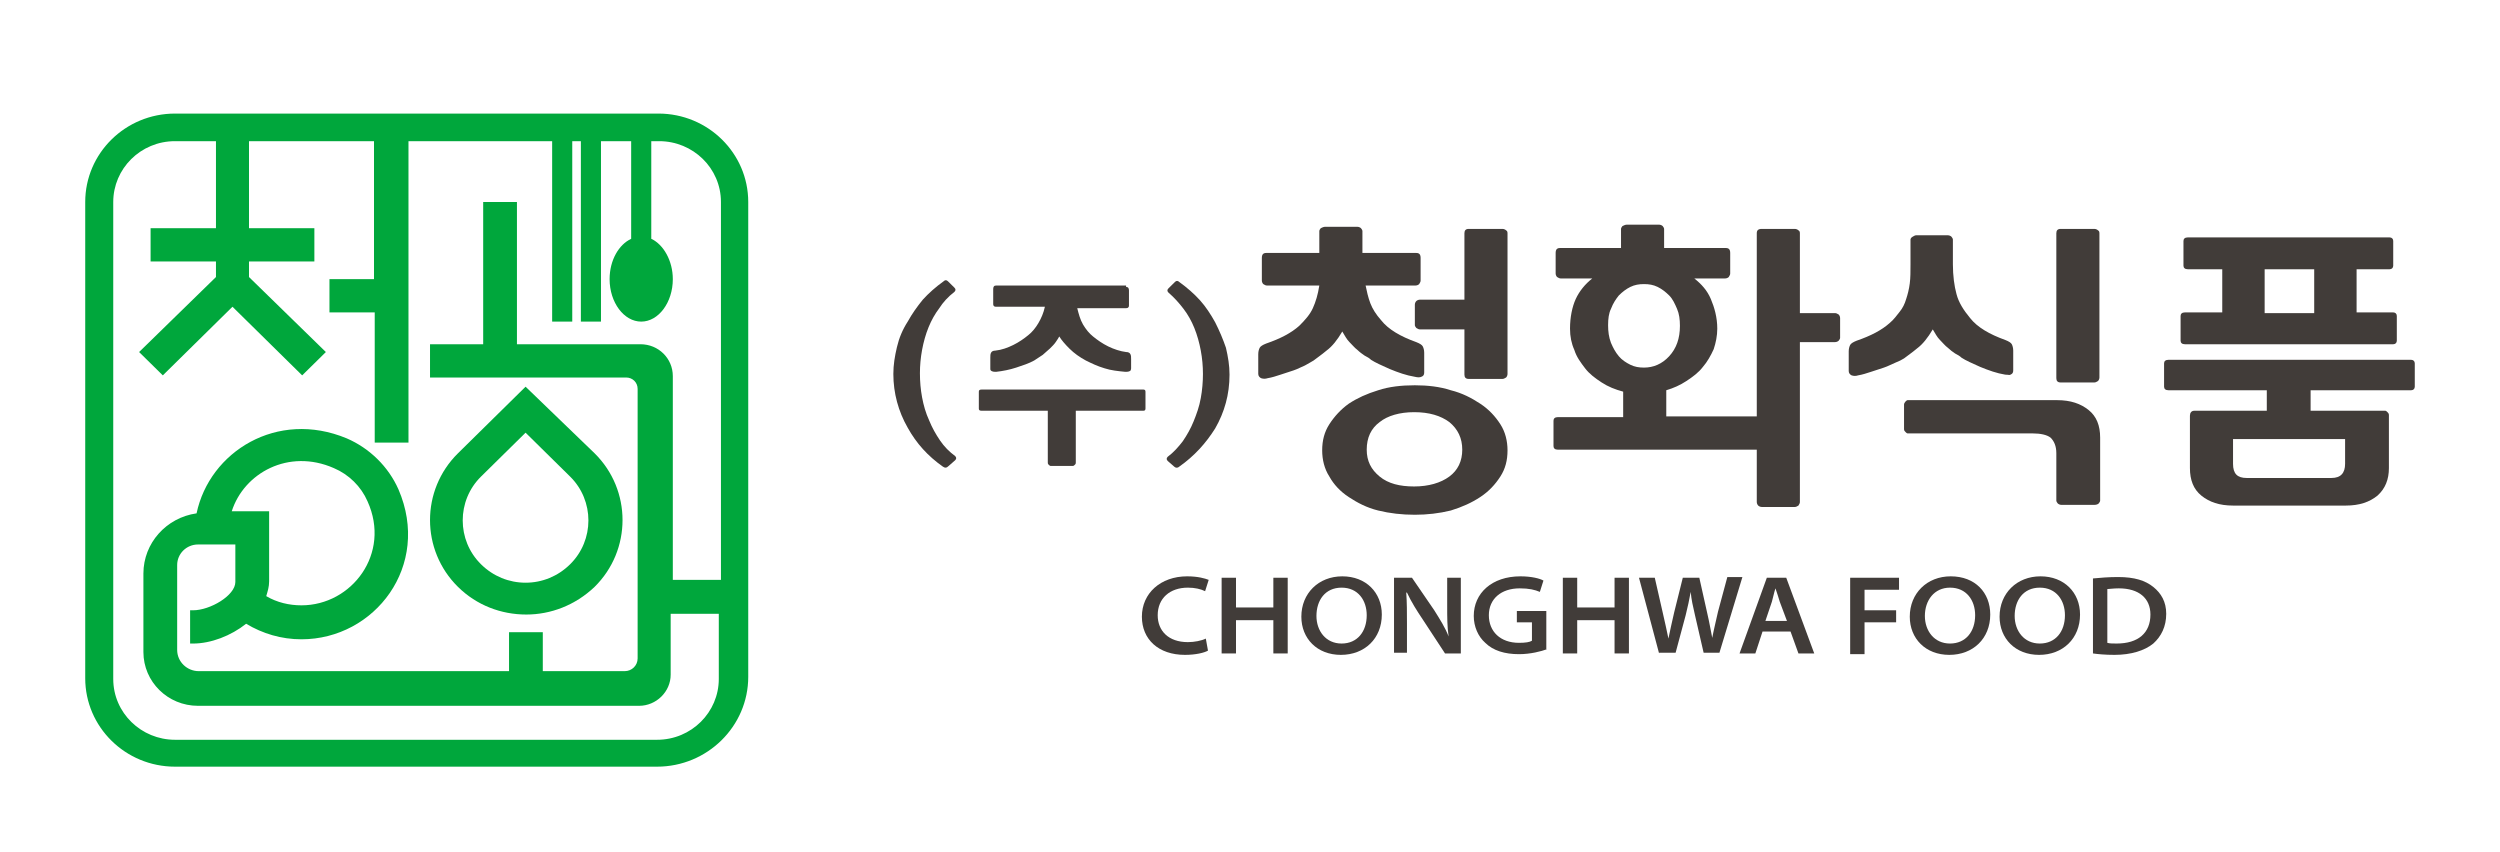
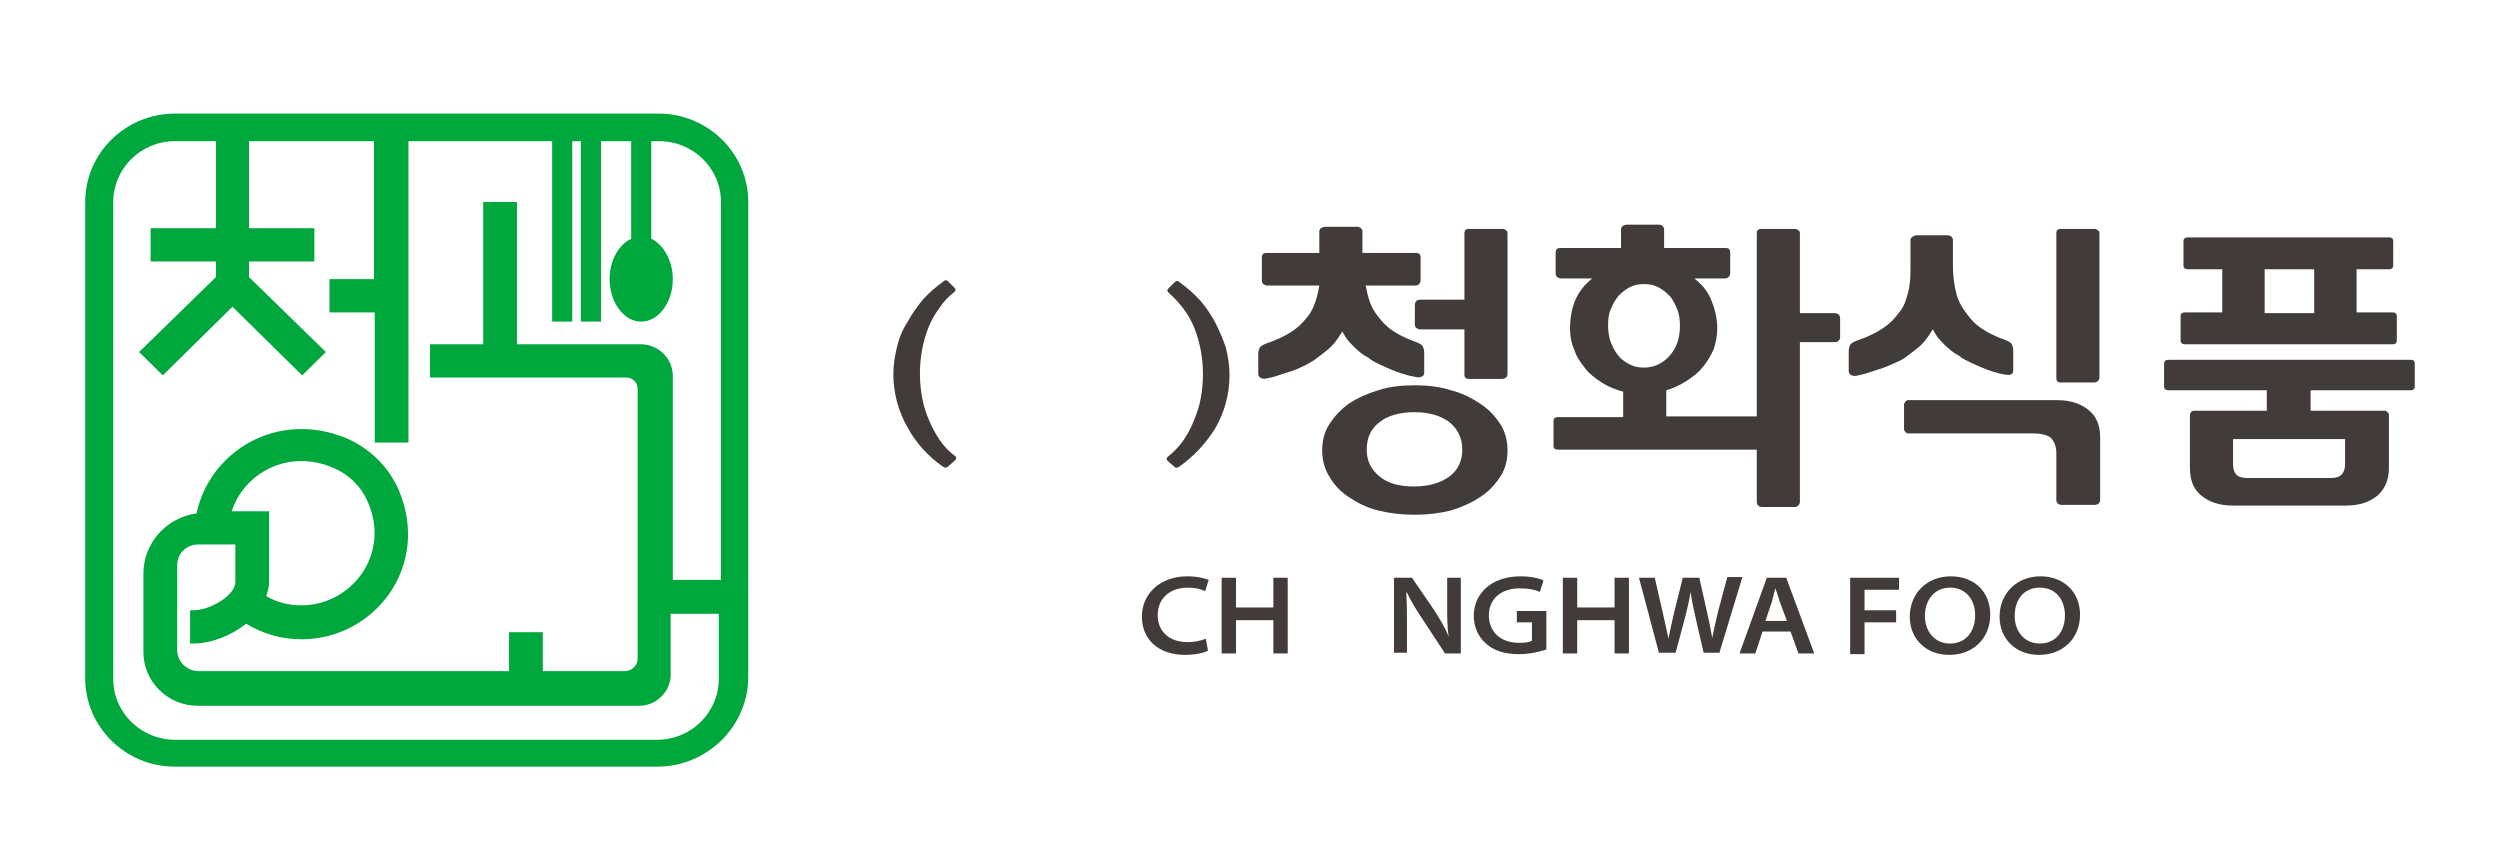
<svg xmlns="http://www.w3.org/2000/svg" width="135" height="46" viewBox="0 0 135 46" fill="none">
  <g clip-path="url(#clip0_129_116)">
    <path d="M50.917 25.199C50.103 24.626 49.482 23.939 49.017 23.098C48.512 22.219 48.241 21.226 48.241 20.194C48.241 19.697 48.318 19.239 48.435 18.742C48.551 18.245 48.745 17.787 49.017 17.367C49.249 16.946 49.521 16.564 49.831 16.182C50.142 15.838 50.529 15.494 50.956 15.189C51.034 15.112 51.111 15.112 51.189 15.189L51.538 15.533C51.616 15.609 51.616 15.685 51.538 15.762C51.189 16.029 50.917 16.335 50.723 16.641C50.491 16.946 50.297 17.29 50.142 17.672C49.986 18.054 49.87 18.475 49.792 18.895C49.715 19.315 49.676 19.735 49.676 20.156C49.676 20.614 49.715 21.035 49.792 21.455C49.87 21.875 49.986 22.296 50.18 22.716C50.336 23.098 50.529 23.442 50.762 23.786C50.995 24.13 51.267 24.397 51.577 24.626C51.654 24.703 51.654 24.779 51.577 24.855L51.228 25.161C51.111 25.276 51.034 25.276 50.917 25.199Z" fill="#413C39" />
-     <path d="M58.093 22.181V24.97C58.093 25.008 58.093 25.047 58.055 25.085C58.016 25.123 57.977 25.161 57.938 25.161H56.736C56.697 25.161 56.658 25.123 56.619 25.085C56.581 25.047 56.581 25.008 56.581 24.97V22.181H53.012C52.896 22.181 52.857 22.143 52.857 22.066V21.149C52.857 21.073 52.896 21.035 53.012 21.035H61.74C61.817 21.035 61.856 21.073 61.856 21.149V22.066C61.856 22.143 61.817 22.181 61.74 22.181H58.093ZM60.809 15.494C60.925 15.494 60.964 15.571 60.964 15.685V16.488C60.964 16.526 60.964 16.564 60.925 16.602C60.886 16.641 60.847 16.641 60.809 16.641H58.171C58.249 16.946 58.326 17.252 58.481 17.519C58.636 17.787 58.83 18.016 59.024 18.169C59.257 18.36 59.529 18.551 59.839 18.704C60.149 18.857 60.498 18.971 60.809 19.01C60.925 19.01 61.003 19.048 61.041 19.124C61.08 19.201 61.08 19.277 61.08 19.392V19.888C61.08 19.965 61.041 20.041 61.003 20.041C60.925 20.079 60.847 20.079 60.77 20.079C60.382 20.041 59.994 20.003 59.645 19.888C59.257 19.774 58.947 19.621 58.636 19.468C58.287 19.277 58.016 19.086 57.744 18.819C57.512 18.589 57.318 18.36 57.201 18.169C57.163 18.245 57.085 18.36 57.007 18.475C56.93 18.589 56.813 18.704 56.697 18.819C56.581 18.933 56.425 19.048 56.309 19.162C56.154 19.277 55.999 19.354 55.844 19.468C55.572 19.621 55.223 19.736 54.874 19.85C54.525 19.965 54.137 20.041 53.788 20.079C53.71 20.079 53.633 20.079 53.555 20.041C53.477 20.003 53.477 19.965 53.477 19.888V19.315C53.477 19.201 53.477 19.124 53.516 19.048C53.555 18.971 53.633 18.933 53.749 18.933C54.098 18.895 54.408 18.78 54.719 18.628C55.029 18.475 55.301 18.284 55.533 18.093C55.727 17.94 55.921 17.71 56.076 17.443C56.231 17.176 56.348 16.908 56.425 16.564H53.788C53.749 16.564 53.71 16.564 53.671 16.526C53.633 16.488 53.633 16.45 53.633 16.411V15.609C53.633 15.494 53.671 15.418 53.788 15.418H60.809V15.494Z" fill="#413C39" />
    <path d="M63.679 25.199C63.602 25.276 63.485 25.276 63.408 25.199L63.059 24.894C62.981 24.817 62.981 24.741 63.059 24.664C63.369 24.435 63.64 24.129 63.873 23.824C64.106 23.48 64.3 23.136 64.455 22.754C64.61 22.372 64.765 21.951 64.843 21.493C64.921 21.073 64.959 20.614 64.959 20.194C64.959 19.774 64.921 19.353 64.843 18.933C64.765 18.513 64.649 18.092 64.494 17.71C64.339 17.328 64.145 16.984 63.912 16.679C63.679 16.373 63.408 16.067 63.097 15.8C63.02 15.723 63.02 15.647 63.097 15.571L63.446 15.227C63.524 15.15 63.602 15.15 63.679 15.227C64.106 15.532 64.494 15.876 64.804 16.22C65.114 16.564 65.386 16.984 65.619 17.405C65.851 17.863 66.045 18.322 66.201 18.78C66.317 19.277 66.394 19.735 66.394 20.232C66.394 21.302 66.123 22.257 65.619 23.136C65.114 23.938 64.494 24.626 63.679 25.199Z" fill="#413C39" />
    <path d="M73.726 15.341C73.803 15.724 73.881 16.067 73.997 16.373C74.114 16.679 74.308 16.985 74.579 17.29C74.967 17.787 75.626 18.169 76.48 18.475C76.674 18.551 76.79 18.627 76.829 18.704C76.868 18.78 76.907 18.895 76.907 19.048V20.118C76.907 20.232 76.868 20.309 76.751 20.347C76.674 20.385 76.558 20.385 76.402 20.347C75.937 20.27 75.51 20.118 75.045 19.927C74.618 19.735 74.269 19.583 74.036 19.43C73.959 19.353 73.842 19.277 73.687 19.201C73.571 19.124 73.415 19.009 73.299 18.895C73.144 18.78 73.028 18.627 72.872 18.475C72.717 18.322 72.601 18.093 72.484 17.901C72.213 18.36 71.942 18.704 71.631 18.933C71.36 19.162 71.127 19.315 70.933 19.468C70.817 19.544 70.661 19.621 70.467 19.735C70.273 19.812 70.079 19.927 69.847 20.003C69.614 20.079 69.381 20.156 69.149 20.232C68.916 20.309 68.683 20.385 68.45 20.423C68.334 20.462 68.218 20.462 68.101 20.423C68.024 20.385 67.946 20.309 67.946 20.194V19.124C67.946 18.971 67.985 18.857 68.024 18.78C68.062 18.704 68.179 18.627 68.373 18.551C69.149 18.284 69.73 17.978 70.157 17.596C70.467 17.29 70.739 16.985 70.894 16.641C71.049 16.297 71.166 15.915 71.243 15.418H68.412C68.334 15.418 68.295 15.38 68.218 15.341C68.179 15.303 68.14 15.227 68.14 15.15V13.928C68.14 13.737 68.218 13.66 68.373 13.66H71.243V12.476C71.243 12.438 71.282 12.361 71.321 12.323C71.398 12.285 71.476 12.247 71.554 12.247H73.299C73.377 12.247 73.454 12.285 73.493 12.323C73.532 12.361 73.571 12.438 73.571 12.476V13.66H76.48C76.635 13.66 76.713 13.737 76.713 13.928V15.15C76.713 15.227 76.674 15.265 76.635 15.341C76.596 15.38 76.519 15.418 76.441 15.418H73.726V15.341ZM76.402 20.805C77.1 20.805 77.76 20.882 78.342 21.073C78.962 21.226 79.467 21.493 79.932 21.799C80.398 22.104 80.747 22.486 81.018 22.907C81.29 23.327 81.406 23.824 81.406 24.32C81.406 24.855 81.29 25.314 81.018 25.734C80.747 26.155 80.398 26.537 79.932 26.842C79.467 27.148 78.962 27.377 78.342 27.568C77.721 27.721 77.062 27.797 76.402 27.797C75.704 27.797 75.045 27.721 74.424 27.568C73.803 27.416 73.299 27.148 72.834 26.842C72.368 26.537 72.019 26.155 71.786 25.734C71.515 25.314 71.398 24.817 71.398 24.32C71.398 23.786 71.515 23.327 71.786 22.907C72.058 22.486 72.407 22.104 72.834 21.799C73.299 21.493 73.803 21.264 74.424 21.073C75.006 20.882 75.665 20.805 76.402 20.805ZM78.962 24.282C78.962 23.671 78.73 23.174 78.264 22.792C77.799 22.448 77.178 22.257 76.364 22.257C75.588 22.257 74.928 22.448 74.502 22.792C74.036 23.136 73.803 23.633 73.803 24.282C73.803 24.894 74.036 25.352 74.502 25.734C74.967 26.116 75.588 26.269 76.364 26.269C77.139 26.269 77.799 26.078 78.264 25.734C78.73 25.39 78.962 24.894 78.962 24.282ZM81.406 20.194C81.406 20.27 81.367 20.347 81.329 20.385C81.251 20.423 81.212 20.462 81.135 20.462H79.311C79.156 20.462 79.079 20.385 79.079 20.232V17.787H76.674C76.596 17.787 76.558 17.749 76.48 17.71C76.441 17.672 76.402 17.596 76.402 17.558V16.45C76.402 16.373 76.441 16.297 76.48 16.259C76.519 16.22 76.596 16.182 76.674 16.182H79.079V12.591C79.079 12.438 79.156 12.361 79.311 12.361H81.135C81.212 12.361 81.29 12.399 81.329 12.438C81.406 12.476 81.406 12.552 81.406 12.629V20.194Z" fill="#413C39" />
    <path d="M91.492 15.036C91.879 15.341 92.19 15.685 92.384 16.144C92.578 16.602 92.733 17.137 92.733 17.748C92.733 18.131 92.655 18.513 92.539 18.857C92.384 19.201 92.19 19.544 91.957 19.812C91.724 20.117 91.414 20.347 91.065 20.576C90.716 20.805 90.367 20.958 89.979 21.073V22.486H94.866V12.59C94.866 12.438 94.944 12.361 95.138 12.361H96.922C97 12.361 97.077 12.399 97.116 12.438C97.194 12.476 97.194 12.552 97.194 12.629V16.908H99.094C99.172 16.908 99.211 16.946 99.288 16.984C99.327 17.023 99.366 17.099 99.366 17.175V18.245C99.366 18.283 99.327 18.36 99.288 18.398C99.249 18.436 99.172 18.474 99.094 18.474H97.194V27.11C97.194 27.186 97.155 27.224 97.116 27.301C97.038 27.339 97 27.377 96.922 27.377H95.138C95.06 27.377 94.983 27.339 94.944 27.301C94.905 27.262 94.866 27.186 94.866 27.11V24.282H84.121C83.966 24.282 83.889 24.206 83.889 24.091V22.716C83.889 22.601 83.966 22.525 84.121 22.525H87.651V21.149C87.225 21.035 86.837 20.882 86.488 20.652C86.138 20.423 85.828 20.194 85.595 19.888C85.363 19.582 85.13 19.277 85.014 18.895C84.858 18.551 84.781 18.169 84.781 17.748C84.781 17.137 84.897 16.564 85.091 16.144C85.285 15.723 85.595 15.341 85.983 15.036H84.277C84.199 15.036 84.16 14.998 84.083 14.959C84.044 14.921 84.005 14.845 84.005 14.768V13.66C84.005 13.469 84.083 13.393 84.238 13.393H87.535V12.361C87.535 12.323 87.574 12.246 87.612 12.208C87.69 12.17 87.768 12.132 87.845 12.132H89.591C89.668 12.132 89.746 12.17 89.785 12.208C89.823 12.246 89.862 12.323 89.862 12.361V13.393H93.198C93.353 13.393 93.431 13.469 93.431 13.66V14.768C93.431 14.845 93.392 14.883 93.353 14.959C93.315 14.998 93.237 15.036 93.159 15.036H91.492ZM86.837 17.558C86.837 17.901 86.876 18.207 86.992 18.513C87.108 18.78 87.225 19.009 87.418 19.239C87.574 19.43 87.806 19.582 88.039 19.697C88.272 19.812 88.505 19.85 88.776 19.85C89.281 19.85 89.746 19.659 90.134 19.239C90.522 18.818 90.716 18.283 90.716 17.596C90.716 17.252 90.677 16.946 90.561 16.679C90.444 16.411 90.328 16.144 90.134 15.953C89.94 15.762 89.746 15.609 89.513 15.494C89.281 15.38 89.048 15.341 88.776 15.341C88.505 15.341 88.272 15.38 88.039 15.494C87.806 15.609 87.612 15.762 87.418 15.953C87.263 16.144 87.108 16.373 86.992 16.679C86.876 16.908 86.837 17.214 86.837 17.558Z" fill="#413C39" />
    <path d="M108.287 20.232C107.822 20.156 107.395 20.003 106.93 19.812C106.503 19.621 106.154 19.468 105.921 19.315C105.844 19.239 105.727 19.163 105.572 19.086C105.456 19.01 105.301 18.895 105.184 18.78C105.029 18.666 104.913 18.513 104.758 18.36C104.602 18.207 104.486 17.978 104.37 17.787C104.098 18.245 103.827 18.589 103.516 18.819C103.245 19.048 103.012 19.201 102.818 19.354C102.702 19.43 102.547 19.506 102.353 19.583C102.159 19.659 101.965 19.774 101.732 19.85C101.499 19.927 101.267 20.003 101.034 20.079C100.801 20.156 100.568 20.232 100.336 20.27C100.219 20.309 100.103 20.309 99.987 20.27C99.909 20.232 99.831 20.156 99.831 20.041V18.971C99.831 18.819 99.87 18.704 99.909 18.628C99.948 18.551 100.064 18.475 100.258 18.398C101.034 18.131 101.616 17.825 102.042 17.443C102.275 17.252 102.43 17.023 102.585 16.832C102.741 16.641 102.857 16.412 102.934 16.144C103.012 15.915 103.09 15.609 103.128 15.303C103.167 14.998 103.167 14.654 103.167 14.272V12.934C103.167 12.896 103.206 12.82 103.284 12.782C103.361 12.743 103.4 12.705 103.478 12.705H105.184C105.262 12.705 105.339 12.743 105.378 12.782C105.417 12.82 105.456 12.896 105.456 12.934V14.272C105.456 14.883 105.533 15.456 105.65 15.877C105.766 16.335 106.038 16.755 106.387 17.176C106.775 17.672 107.434 18.054 108.287 18.36C108.481 18.436 108.598 18.513 108.637 18.589C108.675 18.666 108.714 18.78 108.714 18.933V20.003C108.714 20.118 108.675 20.194 108.559 20.232C108.559 20.27 108.443 20.232 108.287 20.232ZM103.012 23.404C102.973 23.404 102.934 23.365 102.896 23.327C102.857 23.289 102.818 23.251 102.818 23.174V21.837C102.818 21.799 102.857 21.723 102.896 21.684C102.934 21.646 102.973 21.608 103.012 21.608H111.08C111.817 21.608 112.36 21.799 112.787 22.143C113.214 22.487 113.408 22.983 113.408 23.633V27.034C113.408 27.072 113.369 27.148 113.33 27.186C113.291 27.224 113.214 27.263 113.097 27.263H111.313C111.236 27.263 111.158 27.224 111.119 27.186C111.08 27.148 111.042 27.072 111.042 27.034V24.474C111.042 24.091 110.925 23.824 110.731 23.633C110.537 23.48 110.188 23.404 109.762 23.404H103.012ZM113.369 20.385C113.369 20.462 113.33 20.538 113.291 20.576C113.214 20.614 113.175 20.653 113.097 20.653H111.274C111.119 20.653 111.042 20.576 111.042 20.423V12.591C111.042 12.438 111.119 12.361 111.274 12.361H113.097C113.175 12.361 113.253 12.399 113.291 12.438C113.369 12.476 113.369 12.552 113.369 12.629V20.385Z" fill="#413C39" />
    <path d="M120.584 27.301C119.847 27.301 119.304 27.11 118.877 26.766C118.45 26.422 118.256 25.925 118.256 25.276V22.448C118.256 22.296 118.334 22.181 118.489 22.181H122.407V21.073H117.093C116.938 21.073 116.86 20.997 116.86 20.882V19.621C116.86 19.506 116.938 19.43 117.093 19.43H130.204C130.32 19.43 130.398 19.506 130.398 19.621V20.882C130.398 20.997 130.32 21.073 130.204 21.073H124.773V22.181H128.807C128.846 22.181 128.885 22.219 128.924 22.257C128.962 22.296 129.001 22.334 129.001 22.41V25.276C129.001 25.887 128.807 26.384 128.381 26.766C127.954 27.11 127.411 27.301 126.674 27.301H120.584ZM117.985 18.589C117.83 18.589 117.752 18.513 117.752 18.398V17.061C117.752 16.946 117.83 16.87 117.985 16.87H120.002V14.539H118.14C117.985 14.539 117.907 14.463 117.907 14.348V13.011C117.907 12.896 117.985 12.82 118.14 12.82H129.04C129.156 12.82 129.234 12.896 129.234 13.011V14.348C129.234 14.463 129.156 14.539 129.04 14.539H127.256V16.87H129.234C129.35 16.87 129.428 16.946 129.428 17.061V18.398C129.428 18.513 129.35 18.589 129.234 18.589H117.985ZM125.898 25.811C126.402 25.811 126.635 25.543 126.635 25.047V23.709H120.584V25.047C120.584 25.581 120.817 25.811 121.321 25.811H125.898ZM122.291 16.908H124.967V14.539H122.291V16.908Z" fill="#413C39" />
    <path d="M65.231 35.133C65.037 35.248 64.571 35.363 63.989 35.363C62.554 35.363 61.662 34.522 61.662 33.3C61.662 32.039 62.671 31.122 64.106 31.122C64.688 31.122 65.076 31.236 65.27 31.313L65.076 31.924C64.843 31.809 64.533 31.733 64.145 31.733C63.175 31.733 62.516 32.306 62.516 33.223C62.516 34.064 63.097 34.675 64.145 34.675C64.494 34.675 64.882 34.599 65.114 34.484L65.231 35.133Z" fill="#413C39" />
    <path d="M66.744 31.198V32.803H68.761V31.198H69.536V35.286H68.761V33.49H66.744V35.286H65.968V31.198H66.744Z" fill="#413C39" />
-     <path d="M74.618 33.185C74.618 34.484 73.687 35.363 72.407 35.363C71.127 35.363 70.273 34.484 70.273 33.3C70.273 32.039 71.204 31.122 72.484 31.122C73.764 31.122 74.618 32 74.618 33.185ZM71.088 33.261C71.088 34.064 71.592 34.751 72.446 34.751C73.299 34.751 73.803 34.102 73.803 33.223C73.803 32.421 73.338 31.733 72.446 31.733C71.553 31.733 71.088 32.421 71.088 33.261Z" fill="#413C39" />
    <path d="M75.277 35.286V31.198H76.247L77.45 32.955C77.76 33.452 78.031 33.872 78.225 34.369C78.148 33.834 78.148 33.337 78.148 32.726V31.198H78.885V35.286H78.031L76.829 33.452C76.519 32.994 76.208 32.497 75.976 32H75.937C75.976 32.535 75.976 33.07 75.976 33.681V35.248H75.277V35.286Z" fill="#413C39" />
    <path d="M83.54 35.057C83.229 35.172 82.647 35.325 82.027 35.325C81.251 35.325 80.63 35.133 80.204 34.713C79.816 34.369 79.583 33.834 79.583 33.261C79.583 32.039 80.553 31.122 82.104 31.122C82.686 31.122 83.152 31.236 83.346 31.351L83.152 31.962C82.88 31.848 82.57 31.771 82.066 31.771C81.057 31.771 80.398 32.344 80.398 33.223C80.398 34.102 81.018 34.713 82.027 34.713C82.376 34.713 82.609 34.675 82.725 34.599V33.605H81.91V32.994H83.501V35.057H83.54Z" fill="#413C39" />
    <path d="M85.169 31.198V32.803H87.186V31.198H87.962V35.286H87.186V33.49H85.169V35.286H84.393V31.198H85.169Z" fill="#413C39" />
-     <path d="M89.591 35.286L88.505 31.198H89.358L89.785 33.07C89.901 33.567 90.017 34.102 90.095 34.484C90.173 34.102 90.289 33.567 90.405 33.07L90.871 31.198H91.763L92.19 33.108C92.306 33.605 92.384 34.063 92.461 34.446C92.539 34.025 92.655 33.567 92.772 33.032L93.276 31.16H94.09L92.849 35.248H91.996L91.53 33.223C91.414 32.726 91.336 32.382 91.298 31.962C91.22 32.382 91.142 32.764 91.026 33.223L90.483 35.248H89.591V35.286Z" fill="#413C39" />
+     <path d="M89.591 35.286L88.505 31.198H89.358L89.785 33.07C89.901 33.567 90.017 34.102 90.095 34.484C90.173 34.102 90.289 33.567 90.405 33.07L90.871 31.198H91.763L92.19 33.108C92.306 33.605 92.384 34.063 92.461 34.446C92.539 34.025 92.655 33.567 92.772 33.032L93.276 31.16H94.09L92.849 35.248H91.996C91.414 32.726 91.336 32.382 91.298 31.962C91.22 32.382 91.142 32.764 91.026 33.223L90.483 35.248H89.591V35.286Z" fill="#413C39" />
    <path d="M95.177 34.102L94.789 35.286H93.935L95.409 31.198H96.457L97.969 35.286H97.116L96.689 34.102H95.177ZM96.495 33.529L96.108 32.497C96.03 32.229 95.952 32 95.875 31.771C95.797 32 95.758 32.229 95.681 32.497L95.332 33.529H96.495Z" fill="#413C39" />
    <path d="M99.909 31.198H102.547V31.847H100.685V32.955H102.391V33.605H100.685V35.324H99.909V31.198Z" fill="#413C39" />
    <path d="M107.473 33.185C107.473 34.484 106.542 35.363 105.262 35.363C103.982 35.363 103.128 34.484 103.128 33.3C103.128 32.039 104.059 31.122 105.339 31.122C106.658 31.122 107.473 32 107.473 33.185ZM103.943 33.261C103.943 34.064 104.447 34.751 105.301 34.751C106.154 34.751 106.658 34.102 106.658 33.223C106.658 32.421 106.193 31.733 105.301 31.733C104.447 31.733 103.943 32.421 103.943 33.261Z" fill="#413C39" />
    <path d="M112.322 33.185C112.322 34.484 111.391 35.363 110.111 35.363C108.831 35.363 107.977 34.484 107.977 33.3C107.977 32.039 108.908 31.122 110.188 31.122C111.468 31.122 112.322 32 112.322 33.185ZM108.792 33.261C108.792 34.064 109.296 34.751 110.149 34.751C111.003 34.751 111.507 34.102 111.507 33.223C111.507 32.421 111.042 31.733 110.149 31.733C109.257 31.733 108.792 32.421 108.792 33.261Z" fill="#413C39" />
-     <path d="M113.02 31.236C113.408 31.198 113.873 31.16 114.377 31.16C115.27 31.16 115.851 31.351 116.278 31.695C116.705 32.038 116.976 32.497 116.976 33.147C116.976 33.834 116.705 34.369 116.278 34.751C115.813 35.133 115.076 35.363 114.184 35.363C113.679 35.363 113.291 35.324 113.02 35.286V31.236ZM113.796 34.713C113.912 34.751 114.106 34.751 114.3 34.751C115.464 34.751 116.123 34.178 116.123 33.185C116.123 32.306 115.502 31.771 114.416 31.771C114.106 31.771 113.912 31.809 113.796 31.809V34.713Z" fill="#413C39" />
    <path d="M35.557 6.133H9.451C6.775 6.133 4.602 8.273 4.602 10.909V36.624C4.602 39.26 6.775 41.4 9.451 41.4H35.479C38.194 41.4 40.405 39.222 40.405 36.547V10.909C40.405 8.273 38.233 6.133 35.557 6.133ZM34.432 20.997V35.554C34.432 35.936 34.121 36.242 33.733 36.242H29.311V34.14H27.488V36.242H10.731C10.111 36.242 9.567 35.745 9.567 35.096V30.511C9.567 29.899 10.072 29.402 10.692 29.402H12.709V31.427C12.709 32.154 11.352 32.956 10.421 32.956H10.266V34.752H10.421C11.39 34.752 12.477 34.331 13.291 33.682C14.183 34.217 15.192 34.522 16.278 34.522C20.235 34.522 23.299 30.549 21.515 26.422C20.972 25.2 19.963 24.206 18.722 23.671C14.959 22.105 11.313 24.397 10.615 27.721C8.986 27.951 7.744 29.326 7.744 30.969V35.21C7.744 36.815 9.063 38.114 10.692 38.114H27.993H29.04H34.509C35.44 38.114 36.216 37.35 36.216 36.433V33.147H38.815V36.662C38.815 38.458 37.341 39.948 35.479 39.948H9.451C7.628 39.948 6.115 38.496 6.115 36.662V10.909C6.115 9.114 7.589 7.623 9.451 7.623H11.662V12.323H8.132V14.119H11.662V14.96L7.512 19.01L8.792 20.27L12.554 16.564L16.317 20.27L17.597 19.01L13.446 14.96V14.119H16.976V12.323H13.446V7.623H20.196V15.074H17.791V16.87H20.235V22.525V23.9H22.058V22.525V15.074V7.623H29.816V17.367H30.902V7.623H31.367V17.367H32.453V7.623H34.083V12.896C33.423 13.202 32.919 14.043 32.919 15.074C32.919 16.335 33.695 17.367 34.626 17.367C35.557 17.367 36.332 16.335 36.332 15.074C36.332 14.081 35.828 13.202 35.169 12.896V7.623H35.595C37.419 7.623 38.931 9.075 38.931 10.909V31.313H36.332V20.309C36.332 19.354 35.557 18.589 34.587 18.589H33.617H27.915V10.909H26.092V18.589H23.221V20.385H33.811C34.16 20.385 34.432 20.653 34.432 20.997ZM12.515 27.607C13.175 25.543 15.58 24.206 18.024 25.276C18.838 25.62 19.498 26.269 19.847 27.072C21.127 29.899 18.993 32.688 16.278 32.688C15.619 32.688 14.959 32.535 14.377 32.192C14.455 31.924 14.533 31.695 14.533 31.389V27.607H12.515Z" fill="#00A73C" />
-     <path d="M28.381 23.365L30.785 25.734C32.104 27.033 32.104 29.173 30.785 30.472C30.126 31.122 29.273 31.466 28.381 31.466C27.488 31.466 26.635 31.122 25.976 30.472C24.657 29.173 24.657 27.033 25.976 25.734L28.381 23.365ZM28.381 20.882L24.734 24.474C22.717 26.46 22.717 29.708 24.734 31.695C25.743 32.688 27.062 33.185 28.419 33.185C29.738 33.185 31.057 32.688 32.104 31.695C34.121 29.708 34.121 26.46 32.104 24.474L28.381 20.882Z" fill="#00A73C" />
  </g>
  <defs>
    <clipPath id="clip0_129_116">
      <rect width="125.795" height="35.267" fill="white" transform="translate(4.602 6.133)" />
    </clipPath>
  </defs>
</svg>